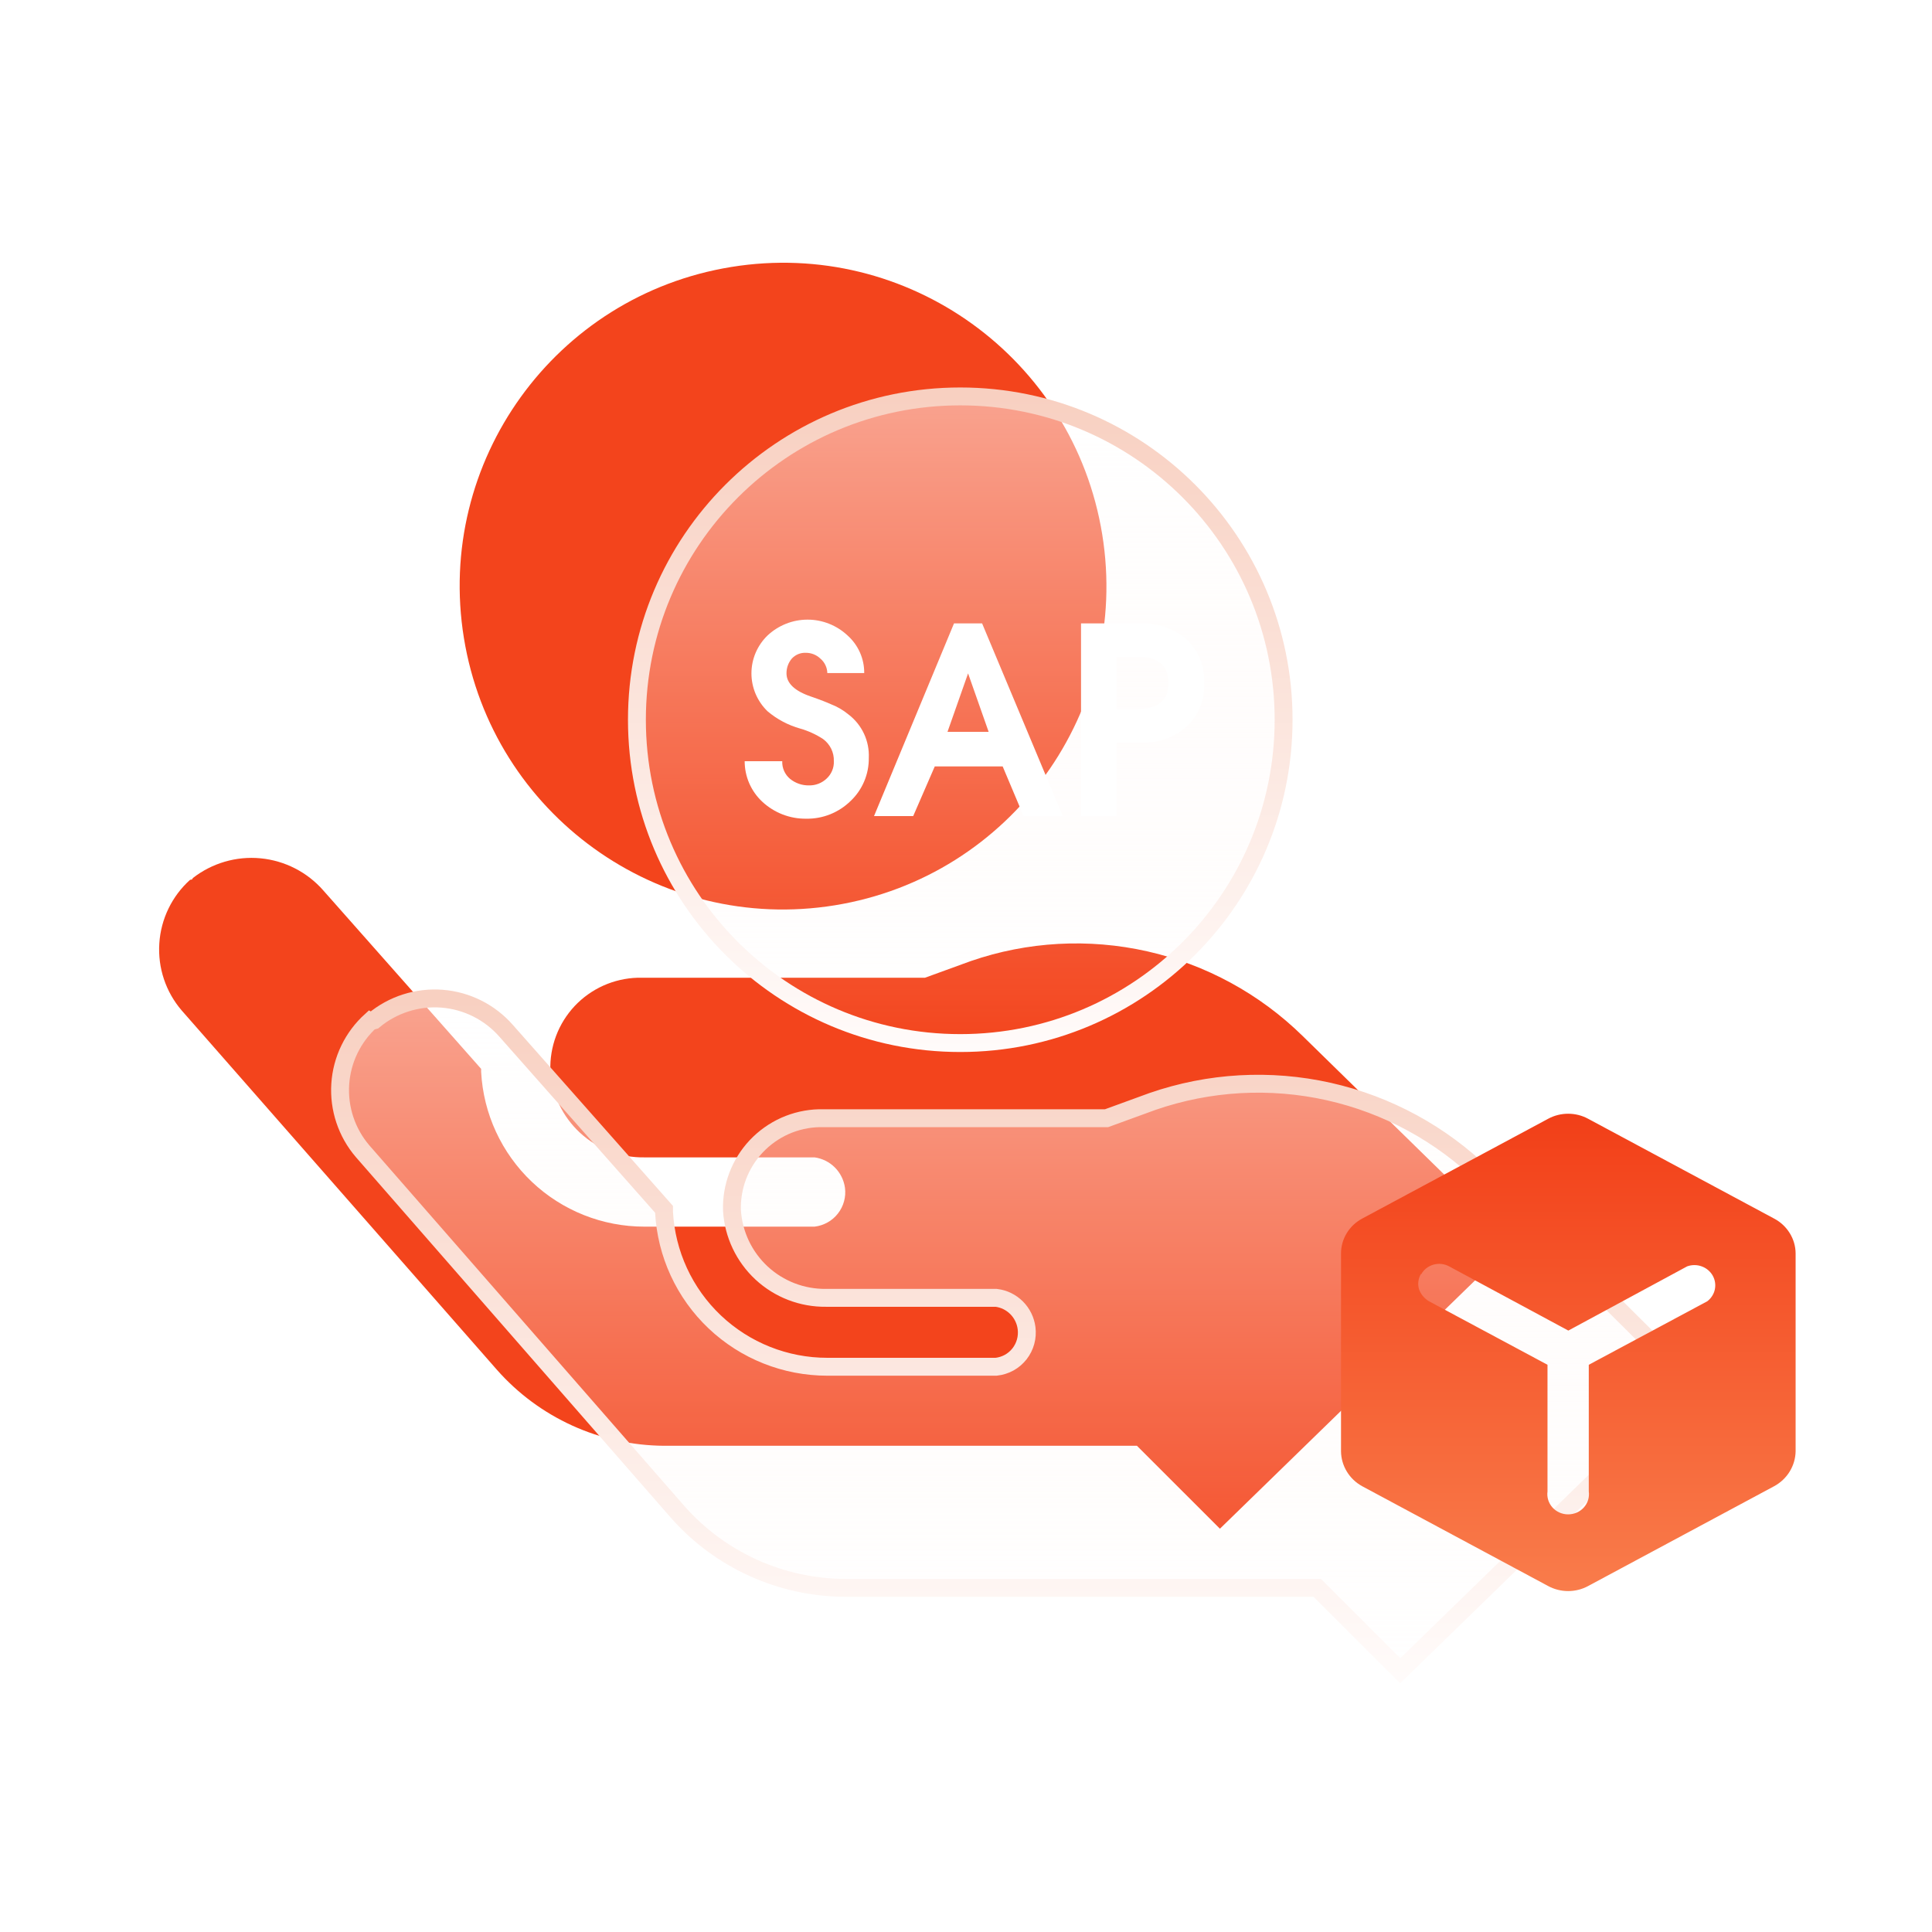
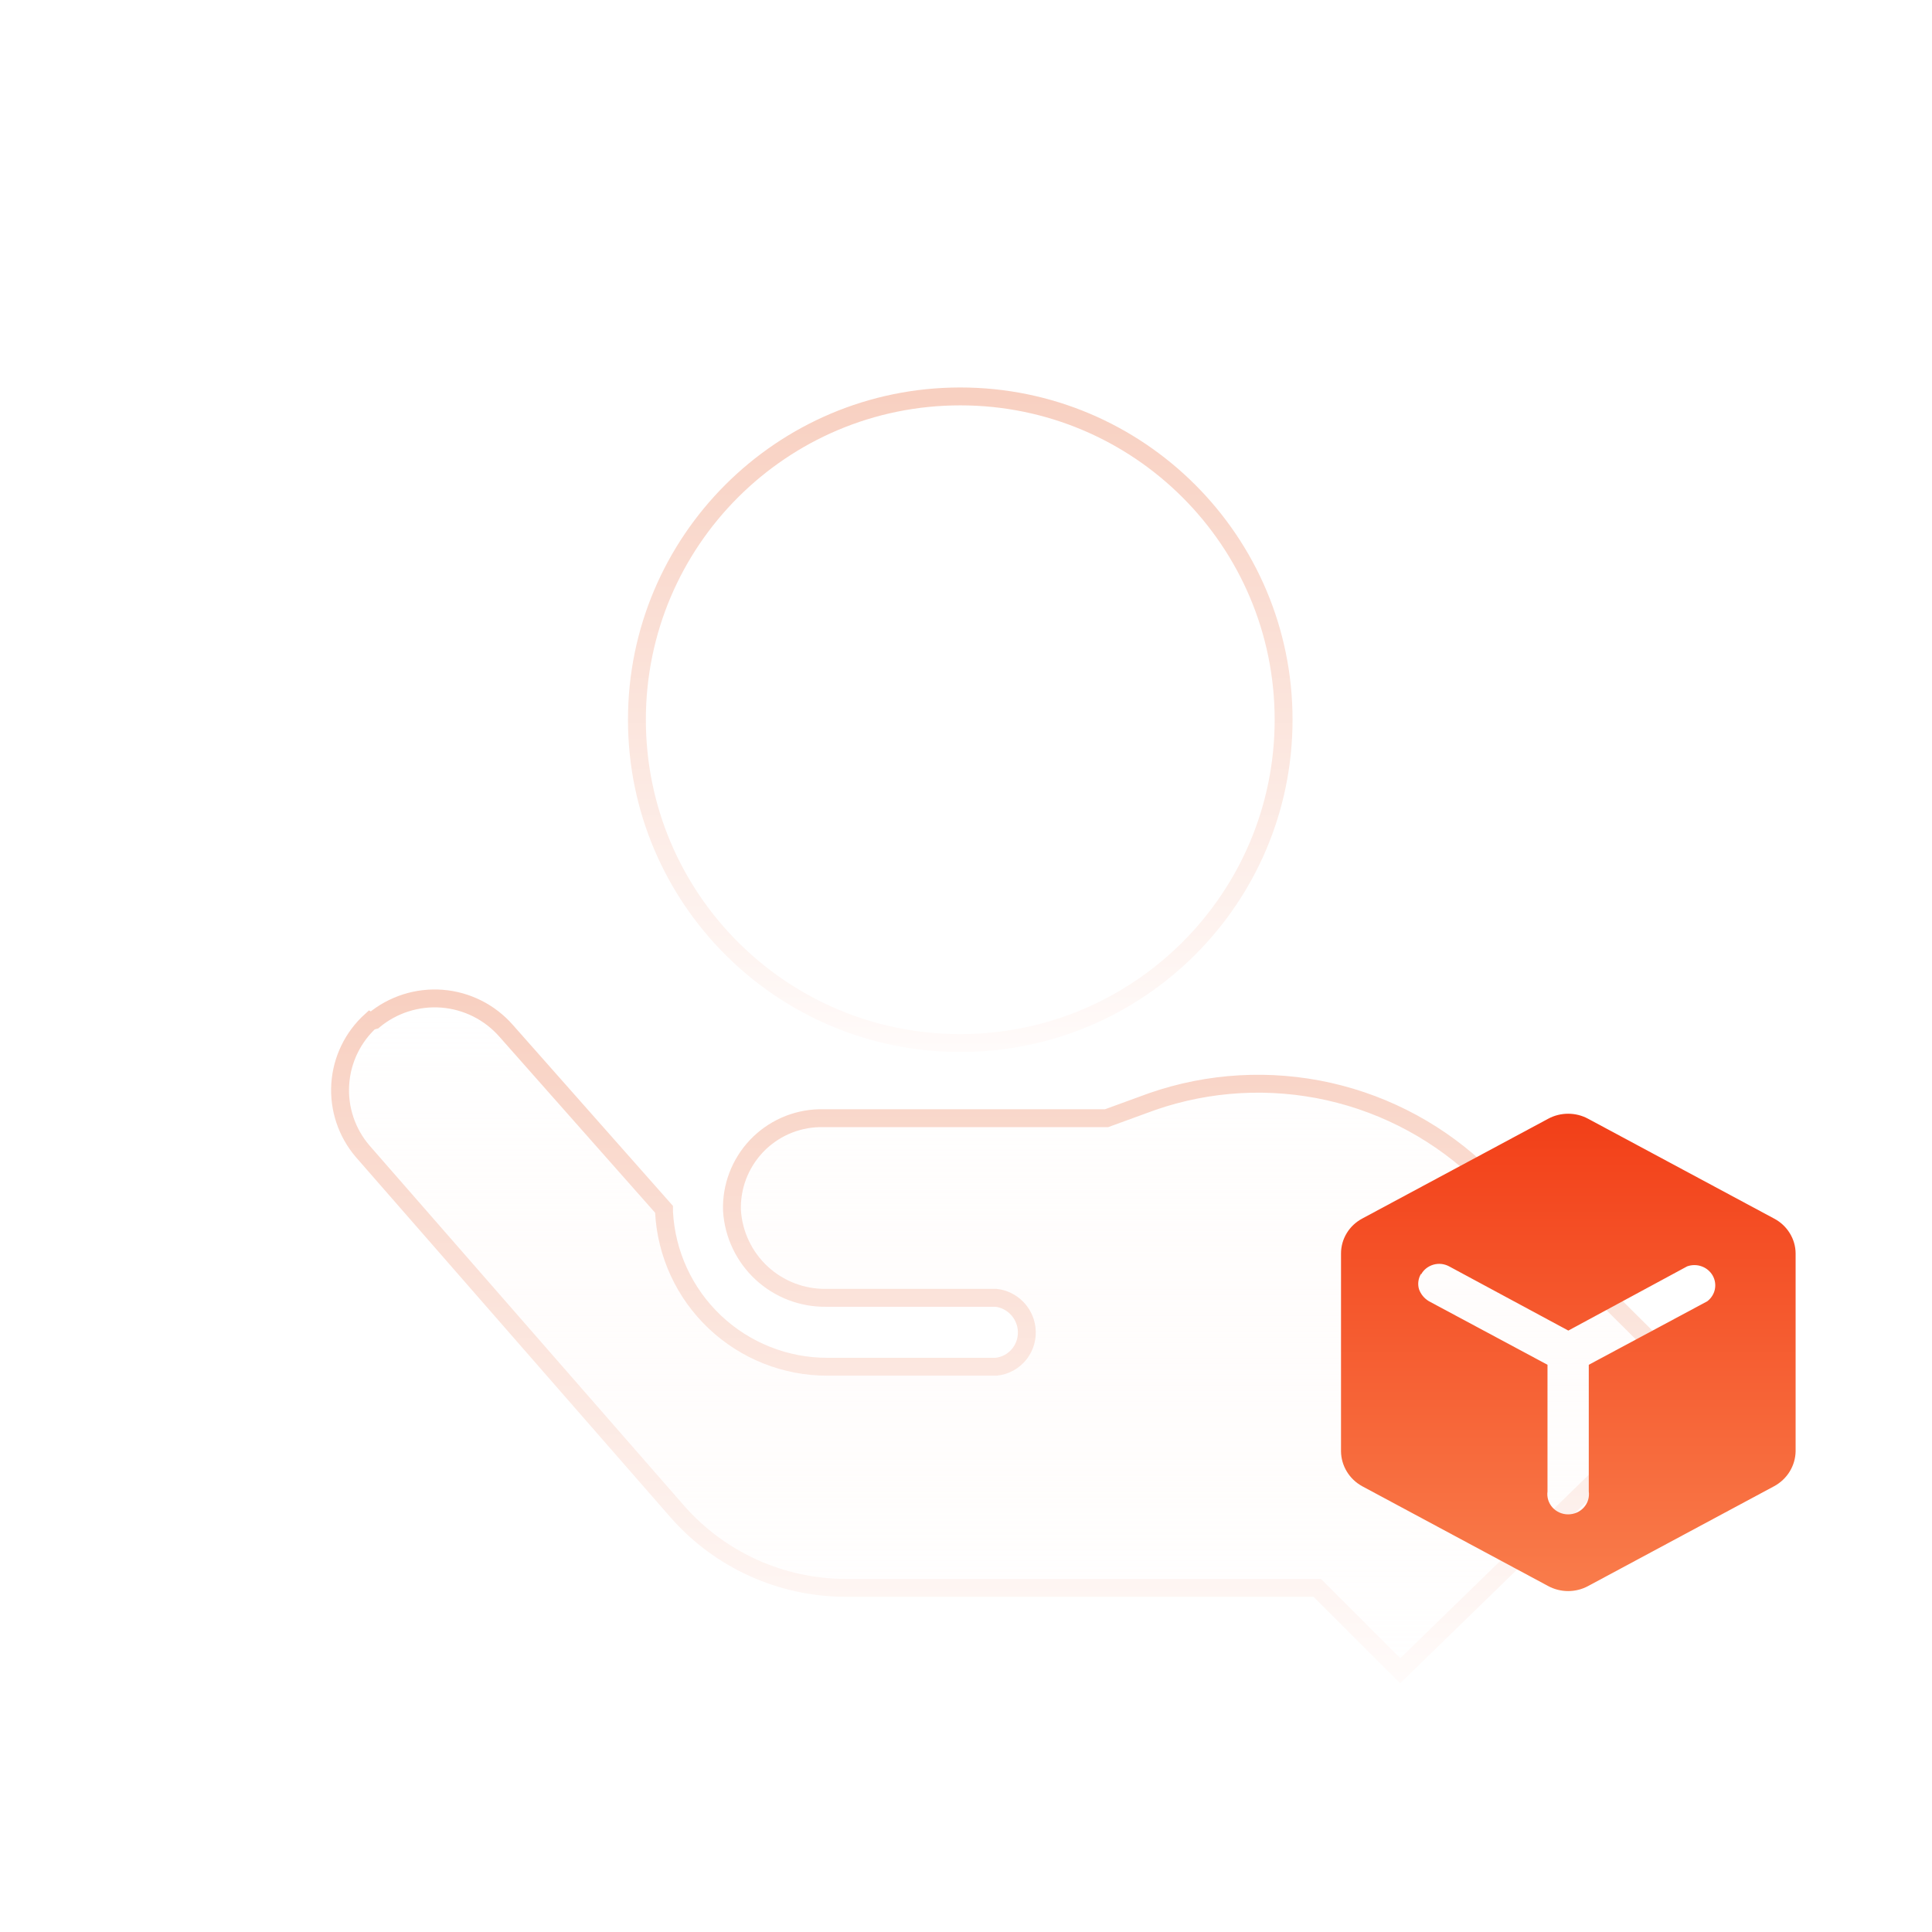
<svg xmlns="http://www.w3.org/2000/svg" width="54" height="54" viewBox="0 0 54 54" fill="none">
  <g id="è§£å³æ¹æ¡">
    <g id="Group 427319231">
-       <path id="Vector" d="M23.335 25.303C28.261 24.503 31.607 19.861 30.807 14.935C30.007 10.008 25.365 6.662 20.439 7.462C15.512 8.262 12.166 12.904 12.966 17.831C13.766 22.757 18.408 26.103 23.335 25.303Z" fill="#F3441C" />
-       <path id="Vector_2" d="M36.406 28.953C35.207 27.778 33.704 26.959 32.066 26.59C30.428 26.221 28.719 26.315 27.132 26.863L25.854 27.328H17.821C17.49 27.338 17.165 27.413 16.863 27.548C16.562 27.684 16.29 27.877 16.063 28.118C15.837 28.359 15.66 28.642 15.543 28.952C15.427 29.261 15.372 29.591 15.383 29.921C15.425 30.586 15.722 31.209 16.212 31.662C16.701 32.114 17.346 32.36 18.012 32.349H22.768C22.983 32.379 23.182 32.478 23.335 32.631C23.488 32.785 23.587 32.984 23.617 33.198C23.634 33.325 23.625 33.455 23.591 33.578C23.557 33.702 23.499 33.818 23.42 33.919C23.341 34.02 23.243 34.105 23.131 34.167C23.019 34.23 22.896 34.27 22.768 34.285H18.012C16.842 34.286 15.715 33.838 14.866 33.033C14.017 32.227 13.509 31.127 13.448 29.958V29.875L9.039 24.891C8.59 24.377 7.962 24.055 7.282 23.99C6.603 23.925 5.925 24.124 5.387 24.544C5.387 24.544 5.388 24.59 5.314 24.59C4.806 25.047 4.497 25.685 4.453 26.367C4.408 27.05 4.632 27.722 5.077 28.241L13.886 38.283C14.471 38.947 15.19 39.479 15.996 39.846C16.801 40.212 17.675 40.404 18.56 40.41H31.778L34.097 42.728L42.312 34.732L36.406 28.953Z" fill="#F3441C" />
      <g id="Vector_3" filter="url(#filter0_b_718_14539)">
-         <path d="M26.84 29.154C31.831 29.154 35.877 25.108 35.877 20.117C35.877 15.126 31.831 11.08 26.84 11.08C21.848 11.08 17.802 15.126 17.802 20.117C17.802 25.108 21.848 29.154 26.84 29.154Z" fill="url(#paint0_linear_718_14539)" />
        <path d="M26.84 29.154C31.831 29.154 35.877 25.108 35.877 20.117C35.877 15.126 31.831 11.08 26.84 11.08C21.848 11.08 17.802 15.126 17.802 20.117C17.802 25.108 21.848 29.154 26.84 29.154Z" stroke="url(#paint1_linear_718_14539)" stroke-width="0.5" />
      </g>
-       <path id="Vector_4" d="M20.814 21.276H21.864C21.86 21.37 21.878 21.463 21.916 21.549C21.954 21.634 22.011 21.71 22.083 21.77C22.233 21.891 22.42 21.956 22.613 21.952C22.796 21.956 22.973 21.887 23.106 21.76C23.172 21.699 23.224 21.624 23.259 21.54C23.294 21.457 23.31 21.367 23.306 21.276C23.311 21.156 23.285 21.037 23.233 20.929C23.18 20.821 23.102 20.727 23.005 20.656C22.808 20.527 22.593 20.429 22.366 20.364C22.031 20.27 21.719 20.105 21.453 19.88C21.311 19.743 21.198 19.578 21.12 19.396C21.043 19.214 21.003 19.019 21.003 18.821C21.003 18.623 21.043 18.427 21.12 18.246C21.198 18.064 21.311 17.899 21.453 17.762C21.756 17.478 22.156 17.319 22.572 17.319C22.987 17.319 23.387 17.478 23.69 17.762C23.838 17.894 23.955 18.056 24.036 18.237C24.116 18.418 24.157 18.614 24.155 18.812H23.124C23.122 18.735 23.104 18.66 23.071 18.591C23.038 18.521 22.991 18.46 22.932 18.41C22.822 18.303 22.675 18.245 22.521 18.246C22.448 18.243 22.375 18.256 22.307 18.284C22.239 18.313 22.178 18.356 22.129 18.41C22.033 18.525 21.981 18.671 21.983 18.821C21.983 19.095 22.211 19.314 22.668 19.469C22.932 19.56 23.115 19.633 23.215 19.679C23.398 19.748 23.567 19.847 23.717 19.971C23.903 20.113 24.051 20.297 24.15 20.509C24.248 20.72 24.294 20.952 24.283 21.185C24.286 21.41 24.242 21.634 24.154 21.841C24.066 22.049 23.936 22.236 23.772 22.39C23.608 22.55 23.414 22.676 23.201 22.761C22.988 22.846 22.76 22.887 22.531 22.883C22.077 22.888 21.639 22.718 21.307 22.409C21.151 22.264 21.027 22.089 20.942 21.894C20.857 21.699 20.814 21.489 20.814 21.276Z" fill="white" />
      <path id="Vector_5" d="M33.145 20.327C32.785 20.632 32.32 20.786 31.849 20.756H31.21V22.81H30.215V17.424H31.849C32.319 17.402 32.781 17.555 33.145 17.853C33.317 18.009 33.453 18.201 33.541 18.416C33.629 18.631 33.669 18.863 33.656 19.095C33.669 19.325 33.629 19.556 33.541 19.769C33.452 19.982 33.317 20.173 33.145 20.327ZM31.785 18.355H31.21V19.825H31.748C32.36 19.825 32.661 19.588 32.661 19.095C32.661 18.602 32.369 18.355 31.785 18.355Z" fill="white" />
-       <path id="Vector_6" d="M24.429 22.81L26.665 17.424H27.45L29.705 22.81H28.61L28.025 21.422H26.127L25.524 22.81H24.429ZM26.483 20.455H27.633L27.058 18.821L26.483 20.455Z" fill="white" />
      <g id="Vector_7" filter="url(#filter1_b_718_14539)">
        <path d="M10.445 28.524C10.421 28.532 10.396 28.532 10.372 28.524C9.864 28.982 9.554 29.62 9.51 30.302C9.466 30.984 9.69 31.657 10.134 32.176L18.944 42.263C19.529 42.925 20.248 43.457 21.054 43.822C21.859 44.187 22.733 44.377 23.617 44.381H36.817L39.136 46.699L47.352 38.703L41.482 32.87C40.282 31.695 38.779 30.877 37.141 30.509C35.502 30.142 33.794 30.238 32.207 30.788L30.929 31.254H22.896C22.566 31.262 22.241 31.336 21.939 31.47C21.638 31.605 21.366 31.798 21.139 32.038C20.913 32.278 20.736 32.561 20.619 32.87C20.502 33.178 20.448 33.507 20.459 33.837C20.501 34.503 20.797 35.127 21.286 35.581C21.776 36.035 22.421 36.283 23.088 36.275H27.844C28.06 36.301 28.26 36.399 28.414 36.553C28.568 36.707 28.666 36.908 28.693 37.123C28.709 37.25 28.7 37.379 28.666 37.502C28.632 37.625 28.574 37.74 28.495 37.841C28.416 37.941 28.318 38.025 28.206 38.087C28.094 38.148 27.971 38.187 27.844 38.201H23.124C21.954 38.202 20.828 37.754 19.978 36.949C19.128 36.144 18.621 35.043 18.56 33.874V33.801L14.151 28.817C13.694 28.293 13.05 27.969 12.357 27.914C11.665 27.86 10.978 28.079 10.445 28.524Z" fill="url(#paint2_linear_718_14539)" />
        <path d="M10.445 28.524C10.421 28.532 10.396 28.532 10.372 28.524C9.864 28.982 9.554 29.62 9.51 30.302C9.466 30.984 9.69 31.657 10.134 32.176L18.944 42.263C19.529 42.925 20.248 43.457 21.054 43.822C21.859 44.187 22.733 44.377 23.617 44.381H36.817L39.136 46.699L47.352 38.703L41.482 32.87C40.282 31.695 38.779 30.877 37.141 30.509C35.502 30.142 33.794 30.238 32.207 30.788L30.929 31.254H22.896C22.566 31.262 22.241 31.336 21.939 31.47C21.638 31.605 21.366 31.798 21.139 32.038C20.913 32.278 20.736 32.561 20.619 32.87C20.502 33.178 20.448 33.507 20.459 33.837C20.501 34.503 20.797 35.127 21.286 35.581C21.776 36.035 22.421 36.283 23.088 36.275H27.844C28.06 36.301 28.26 36.399 28.414 36.553C28.568 36.707 28.666 36.908 28.693 37.123C28.709 37.25 28.7 37.379 28.666 37.502C28.632 37.625 28.574 37.74 28.495 37.841C28.416 37.941 28.318 38.025 28.206 38.087C28.094 38.148 27.971 38.187 27.844 38.201H23.124C21.954 38.202 20.828 37.754 19.978 36.949C19.128 36.144 18.621 35.043 18.56 33.874V33.801L14.151 28.817C13.694 28.293 13.05 27.969 12.357 27.914C11.665 27.86 10.978 28.079 10.445 28.524Z" stroke="url(#paint3_linear_718_14539)" stroke-width="0.5" />
      </g>
      <path id="Vector_8" d="M43.273 31.269C43.444 31.177 43.636 31.129 43.83 31.129C44.025 31.129 44.217 31.177 44.387 31.269L49.586 34.059C49.767 34.154 49.918 34.295 50.024 34.467C50.13 34.638 50.187 34.834 50.188 35.034V40.566C50.184 40.765 50.127 40.96 50.021 41.132C49.916 41.303 49.766 41.444 49.586 41.541L44.387 44.331C44.217 44.423 44.025 44.471 43.83 44.471C43.636 44.471 43.444 44.423 43.273 44.331L38.075 41.541C37.896 41.443 37.748 41.302 37.644 41.13C37.54 40.959 37.484 40.764 37.482 40.566V35.034C37.482 34.835 37.537 34.639 37.641 34.468C37.745 34.296 37.895 34.155 38.075 34.059L43.273 31.269ZM39.721 35.6C39.681 35.664 39.655 35.735 39.645 35.809C39.634 35.883 39.64 35.958 39.66 36.029C39.709 36.172 39.809 36.293 39.941 36.371L43.253 38.146V41.688C43.242 41.767 43.249 41.849 43.273 41.926C43.297 42.003 43.338 42.074 43.392 42.135C43.447 42.195 43.514 42.244 43.59 42.277C43.666 42.31 43.747 42.327 43.83 42.327C43.913 42.327 43.995 42.31 44.071 42.277C44.146 42.244 44.214 42.195 44.268 42.135C44.323 42.074 44.363 42.003 44.388 41.926C44.411 41.849 44.418 41.767 44.407 41.688V38.146L47.719 36.371C47.828 36.287 47.904 36.169 47.931 36.037C47.958 35.904 47.936 35.767 47.868 35.649C47.8 35.532 47.691 35.441 47.561 35.395C47.431 35.348 47.288 35.348 47.157 35.395L43.835 37.19L40.503 35.395C40.437 35.359 40.364 35.337 40.288 35.328C40.213 35.32 40.136 35.327 40.063 35.348C39.991 35.369 39.923 35.404 39.864 35.45C39.805 35.497 39.756 35.554 39.721 35.62V35.6Z" fill="url(#paint4_linear_718_14539)" />
    </g>
  </g>
  <defs>
    <filter id="filter0_b_718_14539" x="9.552" y="2.83" width="34.575" height="34.575" filterUnits="userSpaceOnUse" color-interpolation-filters="sRGB">
      <feFlood flood-opacity="0" result="BackgroundImageFix" />
      <feGaussianBlur in="BackgroundImageFix" stdDeviation="4" />
      <feComposite in2="SourceAlpha" operator="in" result="effect1_backgroundBlur_718_14539" />
      <feBlend mode="normal" in="SourceGraphic" in2="effect1_backgroundBlur_718_14539" result="shape" />
    </filter>
    <filter id="filter1_b_718_14539" x="1.254" y="19.656" width="54.454" height="35.395" filterUnits="userSpaceOnUse" color-interpolation-filters="sRGB">
      <feFlood flood-opacity="0" result="BackgroundImageFix" />
      <feGaussianBlur in="BackgroundImageFix" stdDeviation="4" />
      <feComposite in2="SourceAlpha" operator="in" result="effect1_backgroundBlur_718_14539" />
      <feBlend mode="normal" in="SourceGraphic" in2="effect1_backgroundBlur_718_14539" result="shape" />
    </filter>
    <linearGradient id="paint0_linear_718_14539" x1="26.84" y1="11.308" x2="26.84" y2="29.584" gradientUnits="userSpaceOnUse">
      <stop stop-color="white" stop-opacity="0.5" />
      <stop offset="1" stop-color="#FFEEE9" stop-opacity="0" />
    </linearGradient>
    <linearGradient id="paint1_linear_718_14539" x1="26.595" y1="29.355" x2="26.595" y2="11.08" gradientUnits="userSpaceOnUse">
      <stop stop-color="#FFFBFA" />
      <stop offset="1" stop-color="#F8D0C1" />
    </linearGradient>
    <linearGradient id="paint2_linear_718_14539" x1="28.428" y1="28.143" x2="28.428" y2="47.146" gradientUnits="userSpaceOnUse">
      <stop stop-color="white" stop-opacity="0.5" />
      <stop offset="1" stop-color="#FFEEE9" stop-opacity="0" />
    </linearGradient>
    <linearGradient id="paint3_linear_718_14539" x1="27.916" y1="46.908" x2="27.916" y2="27.906" gradientUnits="userSpaceOnUse">
      <stop stop-color="#FFFBFA" />
      <stop offset="1" stop-color="#F8D0C1" />
    </linearGradient>
    <linearGradient id="paint4_linear_718_14539" x1="43.835" y1="31.129" x2="43.835" y2="44.471" gradientUnits="userSpaceOnUse">
      <stop stop-color="#F23F18" />
      <stop offset="1" stop-color="#F97C4B" />
    </linearGradient>
  </defs>
</svg>